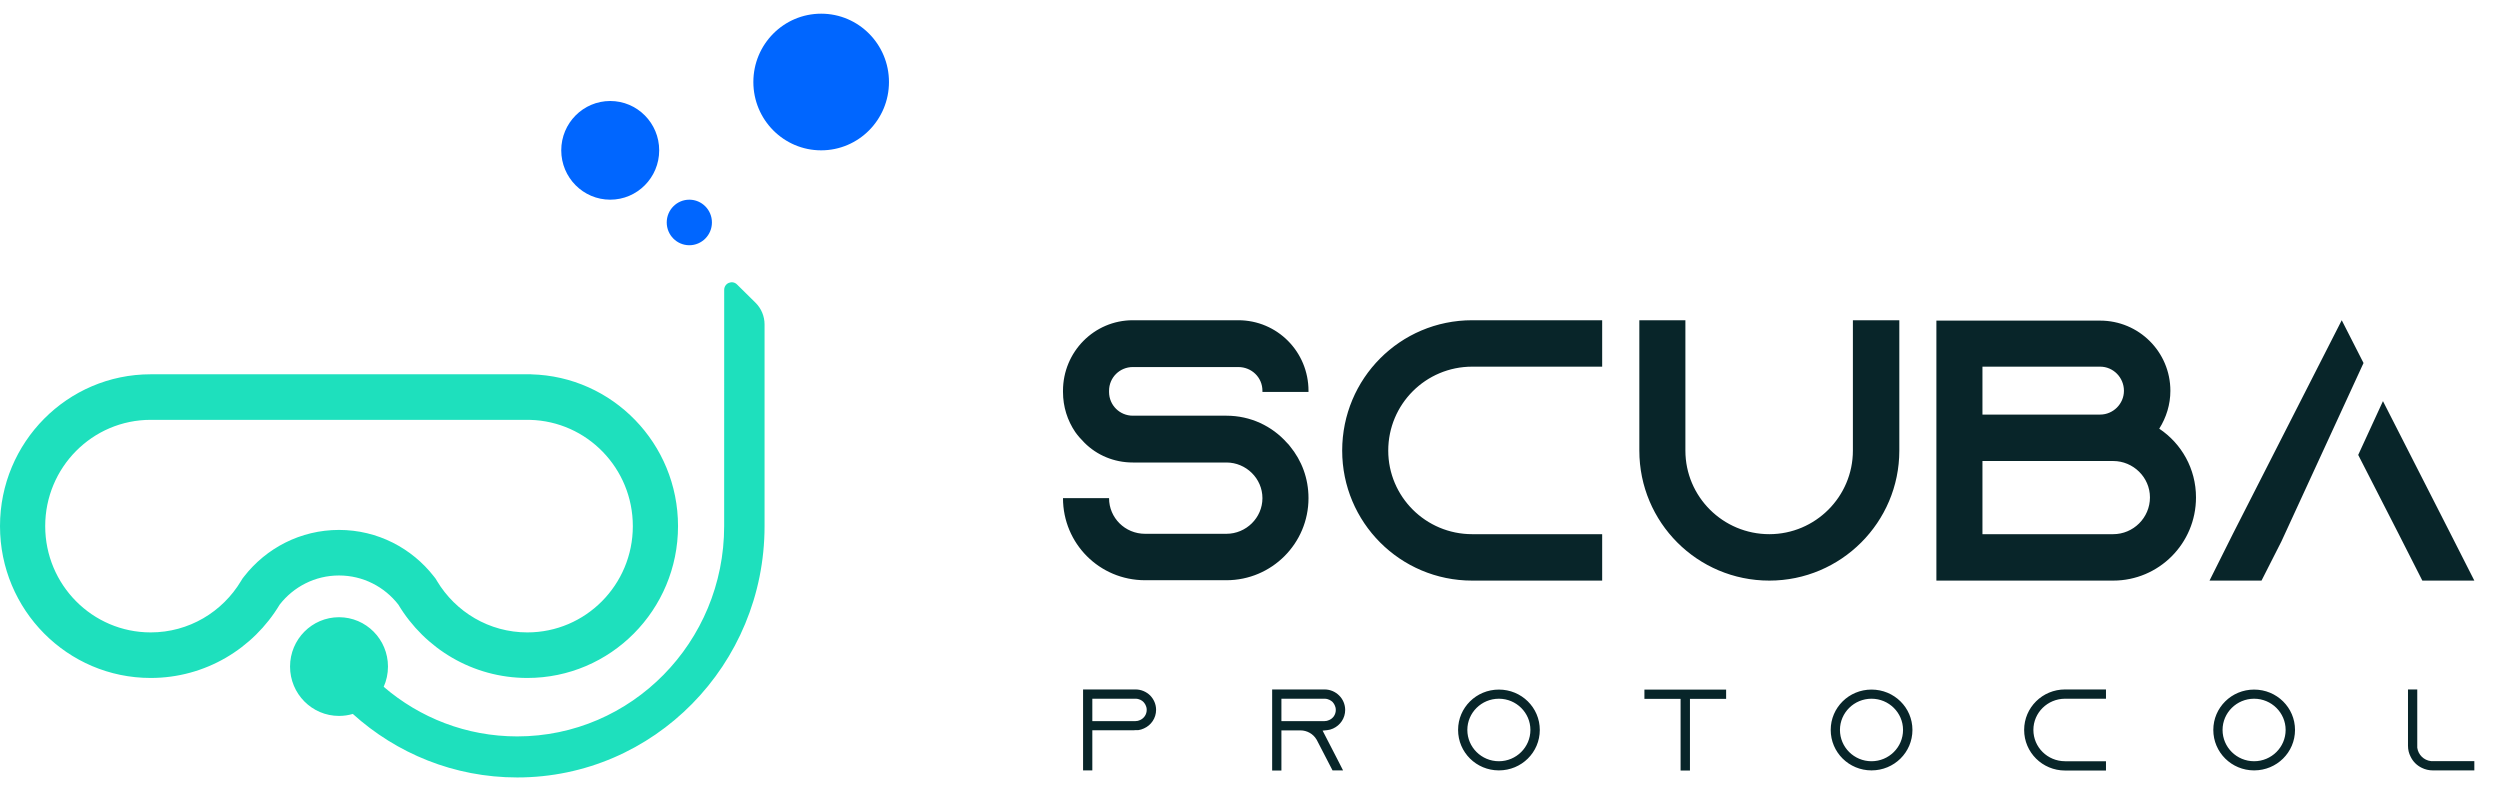
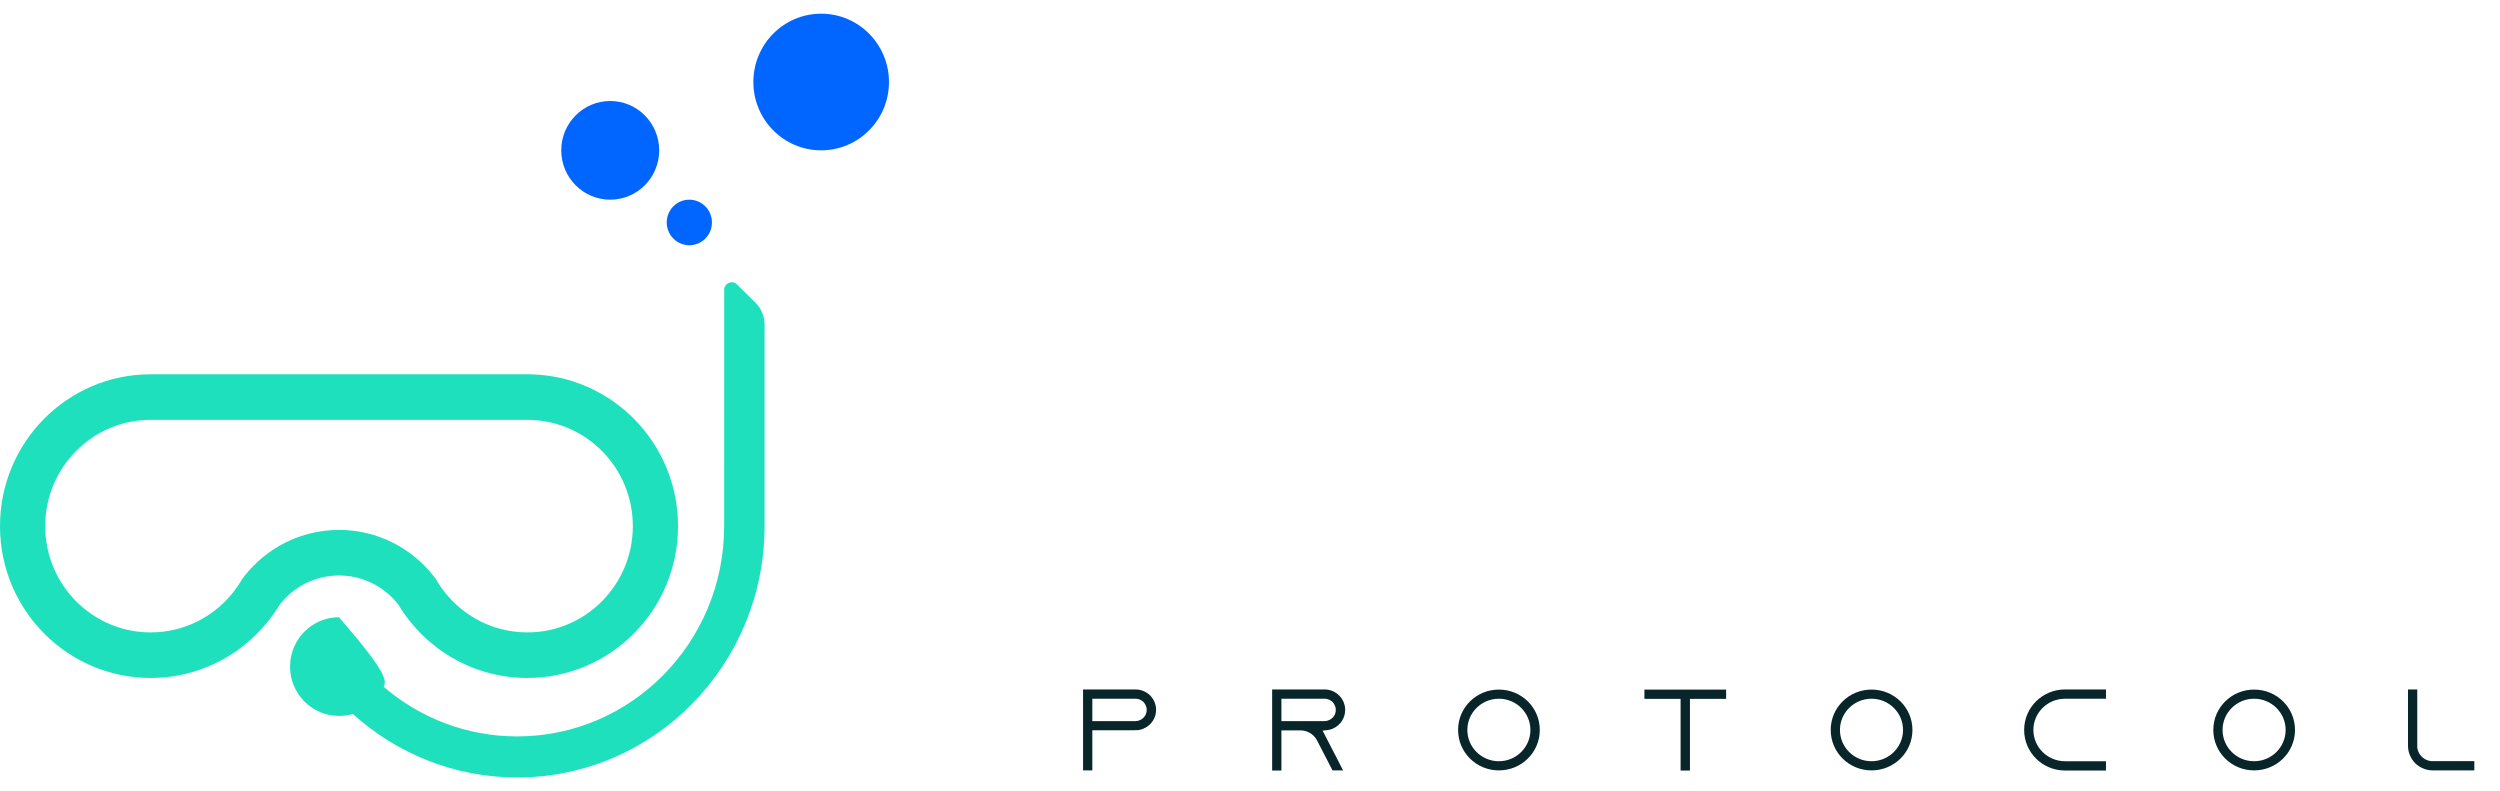
<svg xmlns="http://www.w3.org/2000/svg" width="158" height="50" viewBox="0 0 158 50" fill="none">
-   <path fill-rule="evenodd" clip-rule="evenodd" d="M47.749 19.133C48.114 19.494 48.32 19.988 48.32 20.503V33.251C48.32 42.023 41.321 49.135 32.688 49.135C28.7 49.135 25.06 47.617 22.298 45.12C22.022 45.202 21.729 45.246 21.426 45.246C19.716 45.246 18.331 43.849 18.331 42.127C18.331 40.405 19.716 39.008 21.426 39.008C23.135 39.008 24.52 40.405 24.52 42.127C24.52 42.583 24.424 43.015 24.249 43.406C26.527 45.362 29.472 46.541 32.688 46.541C39.911 46.541 45.767 40.591 45.767 33.251L45.769 18.32C45.769 17.895 46.277 17.68 46.578 17.977L47.749 19.133ZM27.529 36.57L27.619 36.719C28.791 38.673 30.911 39.968 33.329 39.968C37.01 39.968 39.995 36.961 39.995 33.251C39.995 29.598 37.1 26.625 33.497 26.536L33.413 26.534H33.329H9.523C5.841 26.534 2.857 29.541 2.857 33.251C2.857 36.961 5.841 39.968 9.523 39.968C11.94 39.968 14.06 38.673 15.232 36.719L15.322 36.57L15.429 36.432C16.819 34.647 18.989 33.491 21.426 33.491C23.862 33.491 26.032 34.647 27.422 36.432L27.529 36.57ZM30.71 23.655H9.523C4.263 23.655 0 27.951 0 33.251C0 38.551 4.263 42.847 9.523 42.847C12.981 42.847 16.009 40.989 17.677 38.209C18.549 37.089 19.904 36.37 21.426 36.37C22.947 36.37 24.302 37.089 25.174 38.209C26.842 40.989 29.87 42.847 33.329 42.847C38.588 42.847 42.851 38.551 42.851 33.251C42.851 28.032 38.716 23.785 33.567 23.658V23.655H33.329H30.71Z" fill="#1EE0BD" />
+   <path fill-rule="evenodd" clip-rule="evenodd" d="M47.749 19.133C48.114 19.494 48.32 19.988 48.32 20.503V33.251C48.32 42.023 41.321 49.135 32.688 49.135C28.7 49.135 25.06 47.617 22.298 45.12C22.022 45.202 21.729 45.246 21.426 45.246C19.716 45.246 18.331 43.849 18.331 42.127C18.331 40.405 19.716 39.008 21.426 39.008C24.52 42.583 24.424 43.015 24.249 43.406C26.527 45.362 29.472 46.541 32.688 46.541C39.911 46.541 45.767 40.591 45.767 33.251L45.769 18.32C45.769 17.895 46.277 17.68 46.578 17.977L47.749 19.133ZM27.529 36.57L27.619 36.719C28.791 38.673 30.911 39.968 33.329 39.968C37.01 39.968 39.995 36.961 39.995 33.251C39.995 29.598 37.1 26.625 33.497 26.536L33.413 26.534H33.329H9.523C5.841 26.534 2.857 29.541 2.857 33.251C2.857 36.961 5.841 39.968 9.523 39.968C11.94 39.968 14.06 38.673 15.232 36.719L15.322 36.57L15.429 36.432C16.819 34.647 18.989 33.491 21.426 33.491C23.862 33.491 26.032 34.647 27.422 36.432L27.529 36.57ZM30.71 23.655H9.523C4.263 23.655 0 27.951 0 33.251C0 38.551 4.263 42.847 9.523 42.847C12.981 42.847 16.009 40.989 17.677 38.209C18.549 37.089 19.904 36.37 21.426 36.37C22.947 36.37 24.302 37.089 25.174 38.209C26.842 40.989 29.87 42.847 33.329 42.847C38.588 42.847 42.851 38.551 42.851 33.251C42.851 28.032 38.716 23.785 33.567 23.658V23.655H33.329H30.71Z" fill="#1EE0BD" />
  <path d="M51.898 9.501C54.264 9.501 56.183 7.568 56.183 5.183C56.183 2.798 54.264 0.865 51.898 0.865C49.531 0.865 47.612 2.798 47.612 5.183C47.612 7.568 49.531 9.501 51.898 9.501Z" fill="#0066FF" />
  <path d="M41.661 9.501C41.661 11.224 40.275 12.62 38.566 12.62C36.857 12.62 35.471 11.224 35.471 9.501C35.471 7.779 36.857 6.383 38.566 6.383C40.275 6.383 41.661 7.779 41.661 9.501Z" fill="#0066FF" />
  <path d="M44.994 14.059C44.994 14.854 44.354 15.499 43.565 15.499C42.777 15.499 42.137 14.854 42.137 14.059C42.137 13.264 42.777 12.62 43.565 12.62C44.354 12.62 44.994 13.264 44.994 14.059Z" fill="#0066FF" />
-   <path fill-rule="evenodd" clip-rule="evenodd" d="M149.375 22.942L147.998 20.239L141.121 33.736L139.642 36.694H142.928L144.185 34.218L149.375 22.942ZM149.039 28.751L151.59 33.736L153.092 36.694H156.378L154.876 33.736L150.603 25.351L149.039 28.751ZM79.786 24.77H82.697V24.699C82.697 22.235 80.725 20.239 78.26 20.239H71.594C69.153 20.239 67.181 22.235 67.181 24.699V24.77C67.181 25.709 67.463 26.577 67.956 27.305C68.12 27.539 68.331 27.774 68.542 27.985C69.317 28.76 70.397 29.23 71.594 29.23H77.509C78.753 29.23 79.786 30.239 79.786 31.483C79.786 32.727 78.753 33.736 77.509 33.736H72.368C71.101 33.736 70.092 32.727 70.092 31.483H67.181C67.181 34.347 69.481 36.67 72.368 36.67H77.509C80.373 36.67 82.697 34.347 82.697 31.483C82.697 30.239 82.274 29.112 81.523 28.197C81.476 28.126 81.406 28.056 81.335 27.985C80.396 26.929 79.035 26.272 77.509 26.272H71.594C70.772 26.272 70.092 25.615 70.092 24.77V24.699C70.092 23.854 70.772 23.197 71.594 23.197H78.26C79.105 23.197 79.786 23.854 79.786 24.699V24.77ZM87.737 28.478C87.737 25.544 90.108 23.173 93.042 23.173H101.257V20.239H93.042C88.488 20.239 84.826 23.924 84.826 28.478C84.826 33.009 88.488 36.694 93.042 36.694H101.257V33.76H93.042C90.108 33.76 87.737 31.389 87.737 28.478ZM120.037 20.239H117.103V28.478C117.103 31.389 114.732 33.76 111.822 33.76C108.887 33.76 106.517 31.389 106.517 28.478V20.239H103.606V28.478C103.606 33.009 107.268 36.694 111.822 36.694C116.352 36.694 120.037 33.009 120.037 28.478V20.239ZM138.787 31.436C138.787 29.628 137.872 28.032 136.464 27.093C136.909 26.389 137.168 25.568 137.168 24.699C137.168 22.235 135.173 20.263 132.731 20.263H122.38V36.67V36.694H133.553C136.441 36.694 138.787 34.347 138.787 31.436ZM125.291 26.201V23.173H132.731C133.553 23.173 134.233 23.854 134.233 24.699C134.233 25.521 133.553 26.201 132.731 26.201H125.291ZM135.877 31.436C135.877 32.727 134.821 33.76 133.553 33.76H125.291V29.136H133.553C134.821 29.136 135.877 30.168 135.877 31.436Z" fill="#082529" />
  <path fill-rule="evenodd" clip-rule="evenodd" d="M69.035 46.152H71.703V46.144H71.941C72.06 46.13 72.178 46.092 72.296 46.037L72.3 46.035C72.747 45.838 73.065 45.388 73.065 44.862C73.065 44.509 72.921 44.189 72.685 43.948C72.442 43.715 72.118 43.573 71.761 43.573H68.45V48.689H69.035V46.152ZM80.4 48.697V43.573H83.711C84.075 43.573 84.4 43.722 84.635 43.956C84.869 44.187 85.015 44.514 85.015 44.87C85.015 45.388 84.705 45.839 84.249 46.044L84.246 46.045C84.132 46.098 84.01 46.132 83.881 46.145L83.589 46.176L84.526 47.993L84.881 48.689H84.216L83.226 46.775L83.2 46.731L83.199 46.73C82.996 46.386 82.611 46.16 82.182 46.16H80.985V48.697H80.4ZM127.926 46.131C127.926 44.72 129.078 43.573 130.513 43.573H133.098V44.159H130.513C129.406 44.159 128.51 45.043 128.51 46.131C128.51 47.225 129.405 48.11 130.513 48.11H133.098V48.697H130.513C129.079 48.697 127.926 47.55 127.926 46.131ZM152.185 47.131V43.573H152.771V47.247L152.772 47.261C152.832 47.693 153.18 48.051 153.634 48.101L153.646 48.102H156.378V48.689H153.752C153.505 48.689 153.273 48.633 153.061 48.529L153.058 48.527C152.75 48.381 152.497 48.131 152.35 47.819L152.348 47.815L152.346 47.812C152.243 47.613 152.185 47.385 152.185 47.131ZM92.151 46.131C92.151 44.72 93.303 43.581 94.729 43.581C96.163 43.581 97.315 44.721 97.315 46.131C97.315 47.549 96.163 48.689 94.729 48.689C93.303 48.689 92.151 47.549 92.151 46.131ZM103.927 44.167V43.581H109.091V44.167H106.805V48.697H106.213V44.167H103.927ZM115.701 46.131C115.701 44.72 116.853 43.581 118.279 43.581C119.714 43.581 120.866 44.721 120.866 46.131C120.866 47.549 119.713 48.689 118.279 48.689C116.853 48.689 115.701 47.549 115.701 46.131ZM139.881 46.131C139.881 44.72 141.033 43.581 142.459 43.581C143.894 43.581 145.045 44.721 145.045 46.131C145.045 47.549 143.893 48.689 142.459 48.689C141.033 48.689 139.881 47.549 139.881 46.131ZM71.761 44.159H69.035V45.574H71.761C71.86 45.574 71.962 45.552 72.055 45.507C72.315 45.387 72.472 45.144 72.472 44.862C72.472 44.606 72.334 44.441 72.27 44.369L72.266 44.364L72.261 44.359C72.169 44.268 72.001 44.159 71.761 44.159ZM83.711 44.159H80.985V45.574H83.711C83.809 45.574 83.91 45.553 84.001 45.508C84.269 45.395 84.422 45.14 84.422 44.87C84.422 44.617 84.288 44.445 84.221 44.369L84.212 44.359L84.202 44.35C84.123 44.282 83.957 44.159 83.711 44.159ZM94.729 44.159C93.63 44.159 92.736 45.044 92.736 46.131C92.736 47.225 93.63 48.11 94.729 48.11C95.828 48.11 96.722 47.225 96.722 46.131C96.722 45.044 95.828 44.159 94.729 44.159ZM118.279 44.159C117.18 44.159 116.285 45.044 116.285 46.131C116.285 47.225 117.179 48.11 118.279 48.11C119.378 48.11 120.272 47.225 120.272 46.131C120.272 45.044 119.378 44.159 118.279 44.159ZM142.459 44.159C141.36 44.159 140.466 45.044 140.466 46.131C140.466 47.225 141.359 48.11 142.459 48.11C143.558 48.11 144.452 47.225 144.452 46.131C144.452 45.044 143.557 44.159 142.459 44.159Z" fill="#082529" />
</svg>